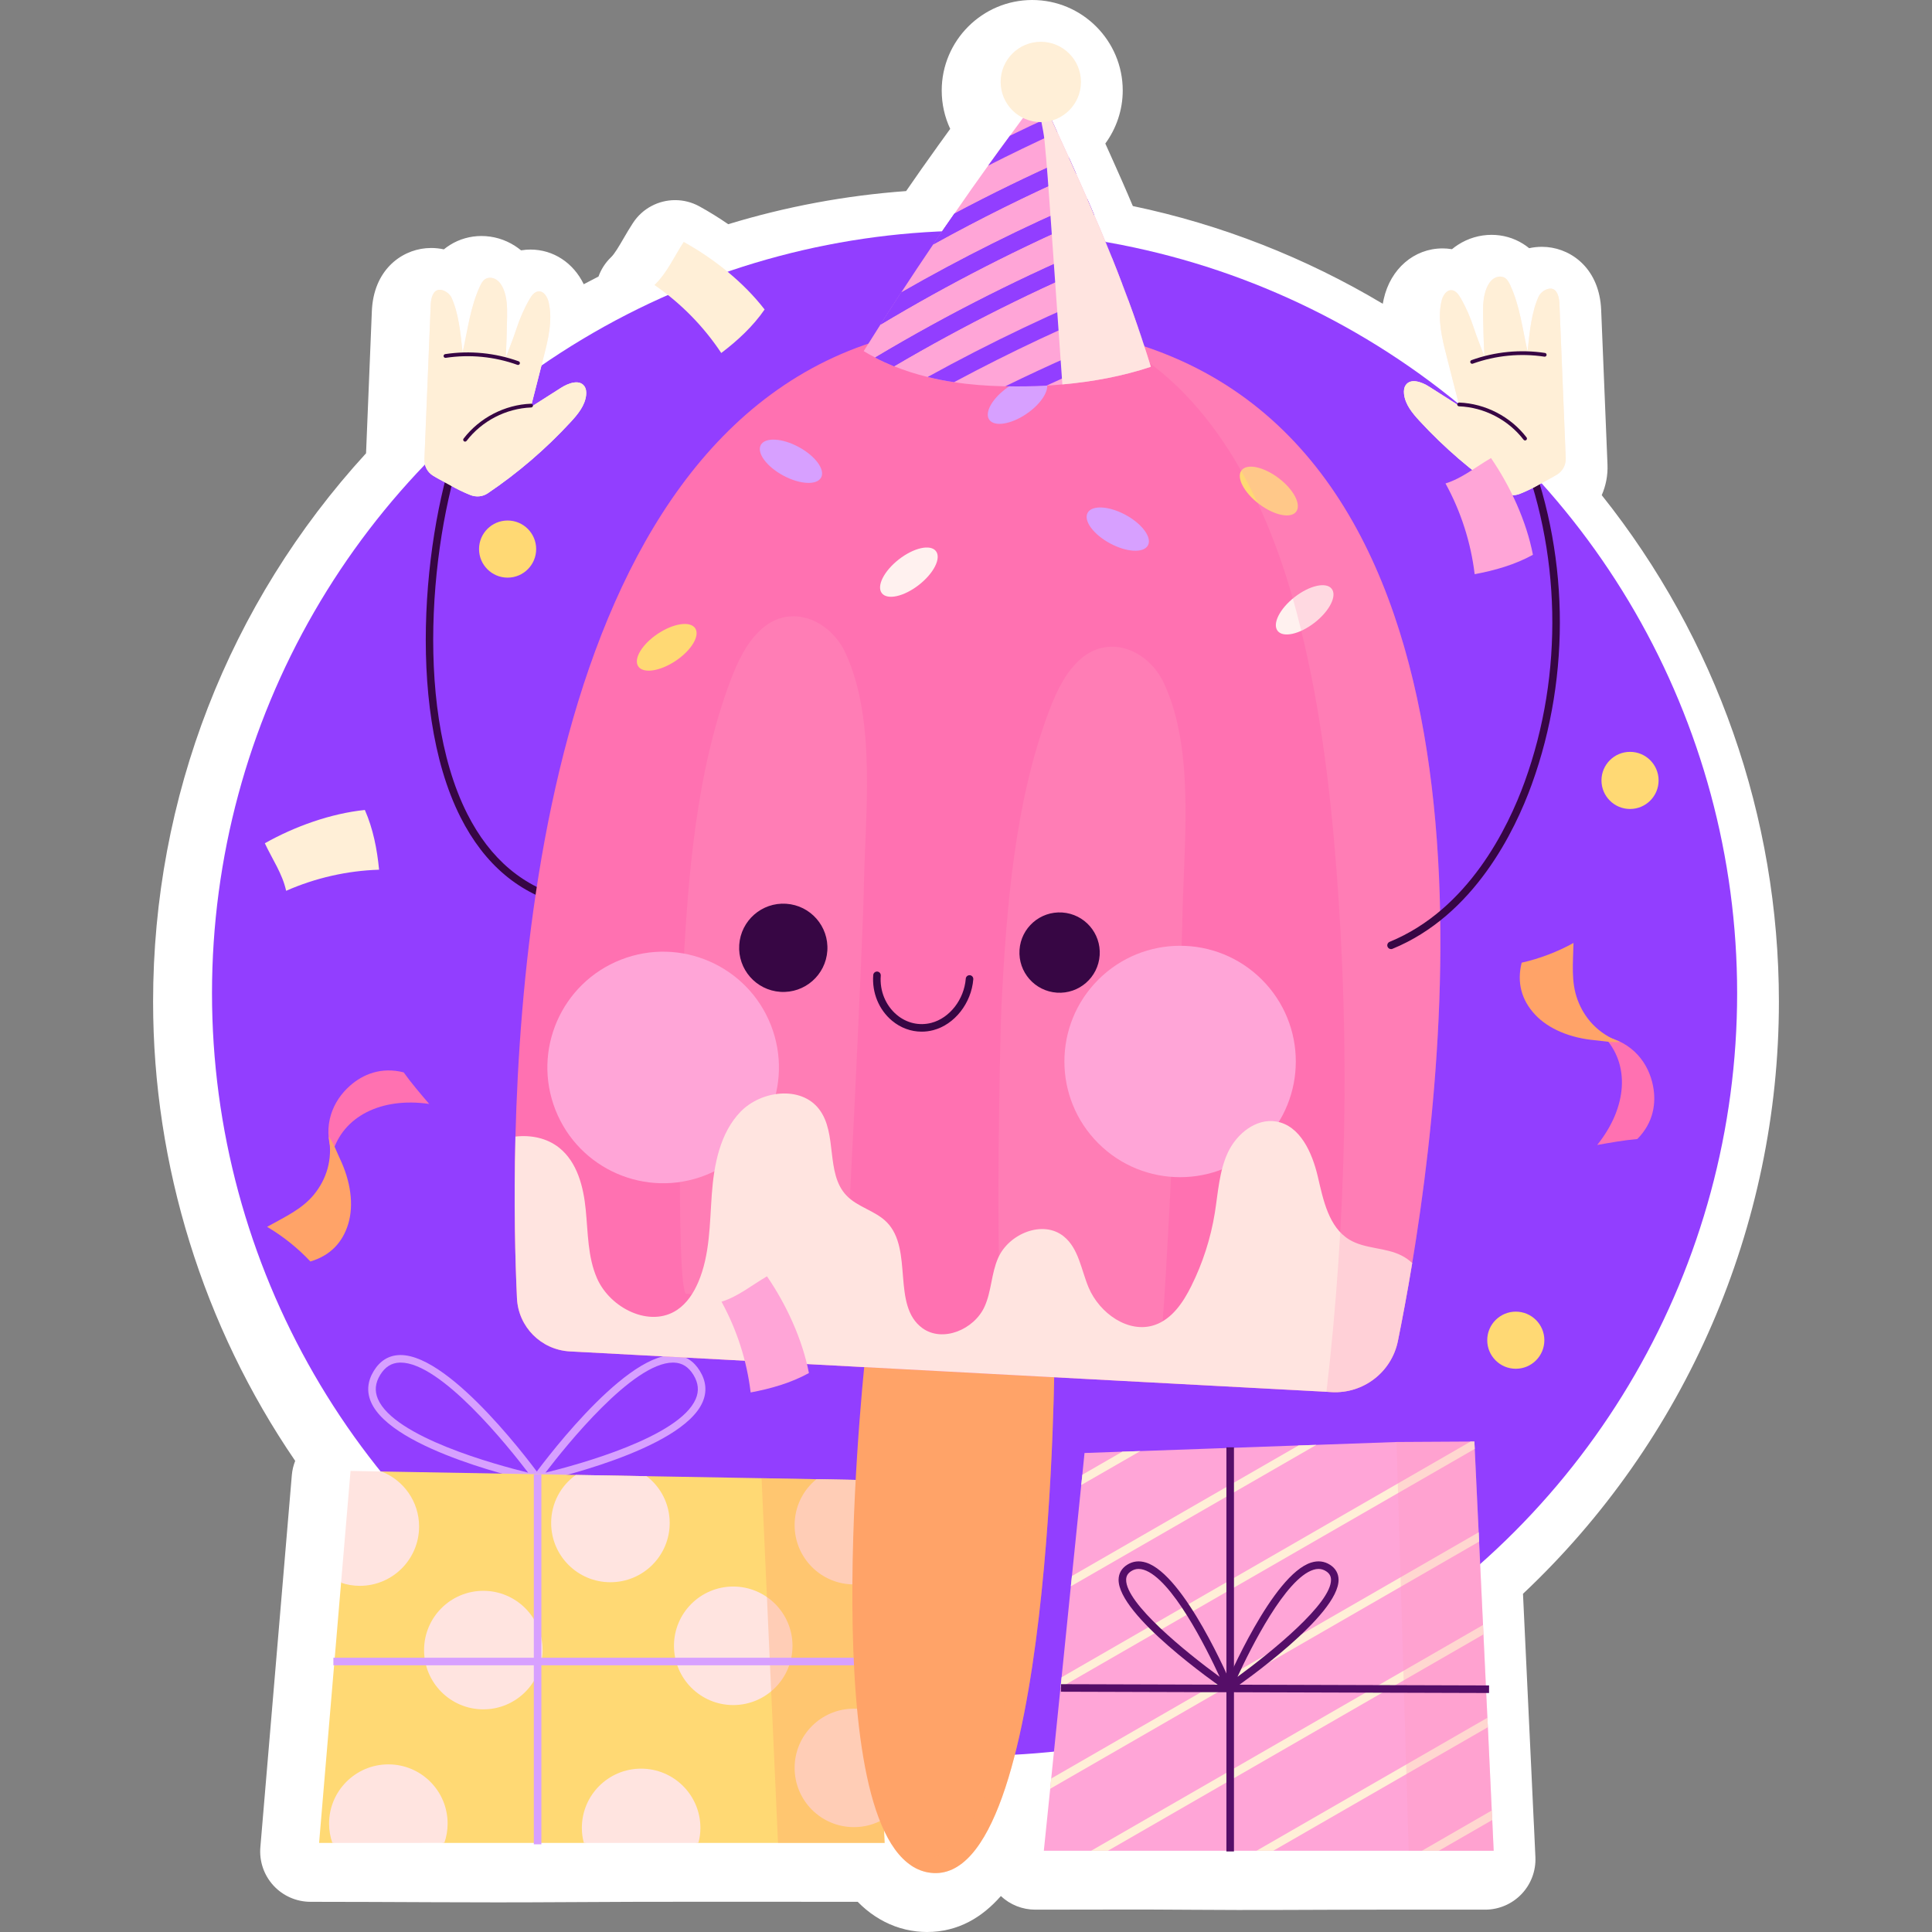
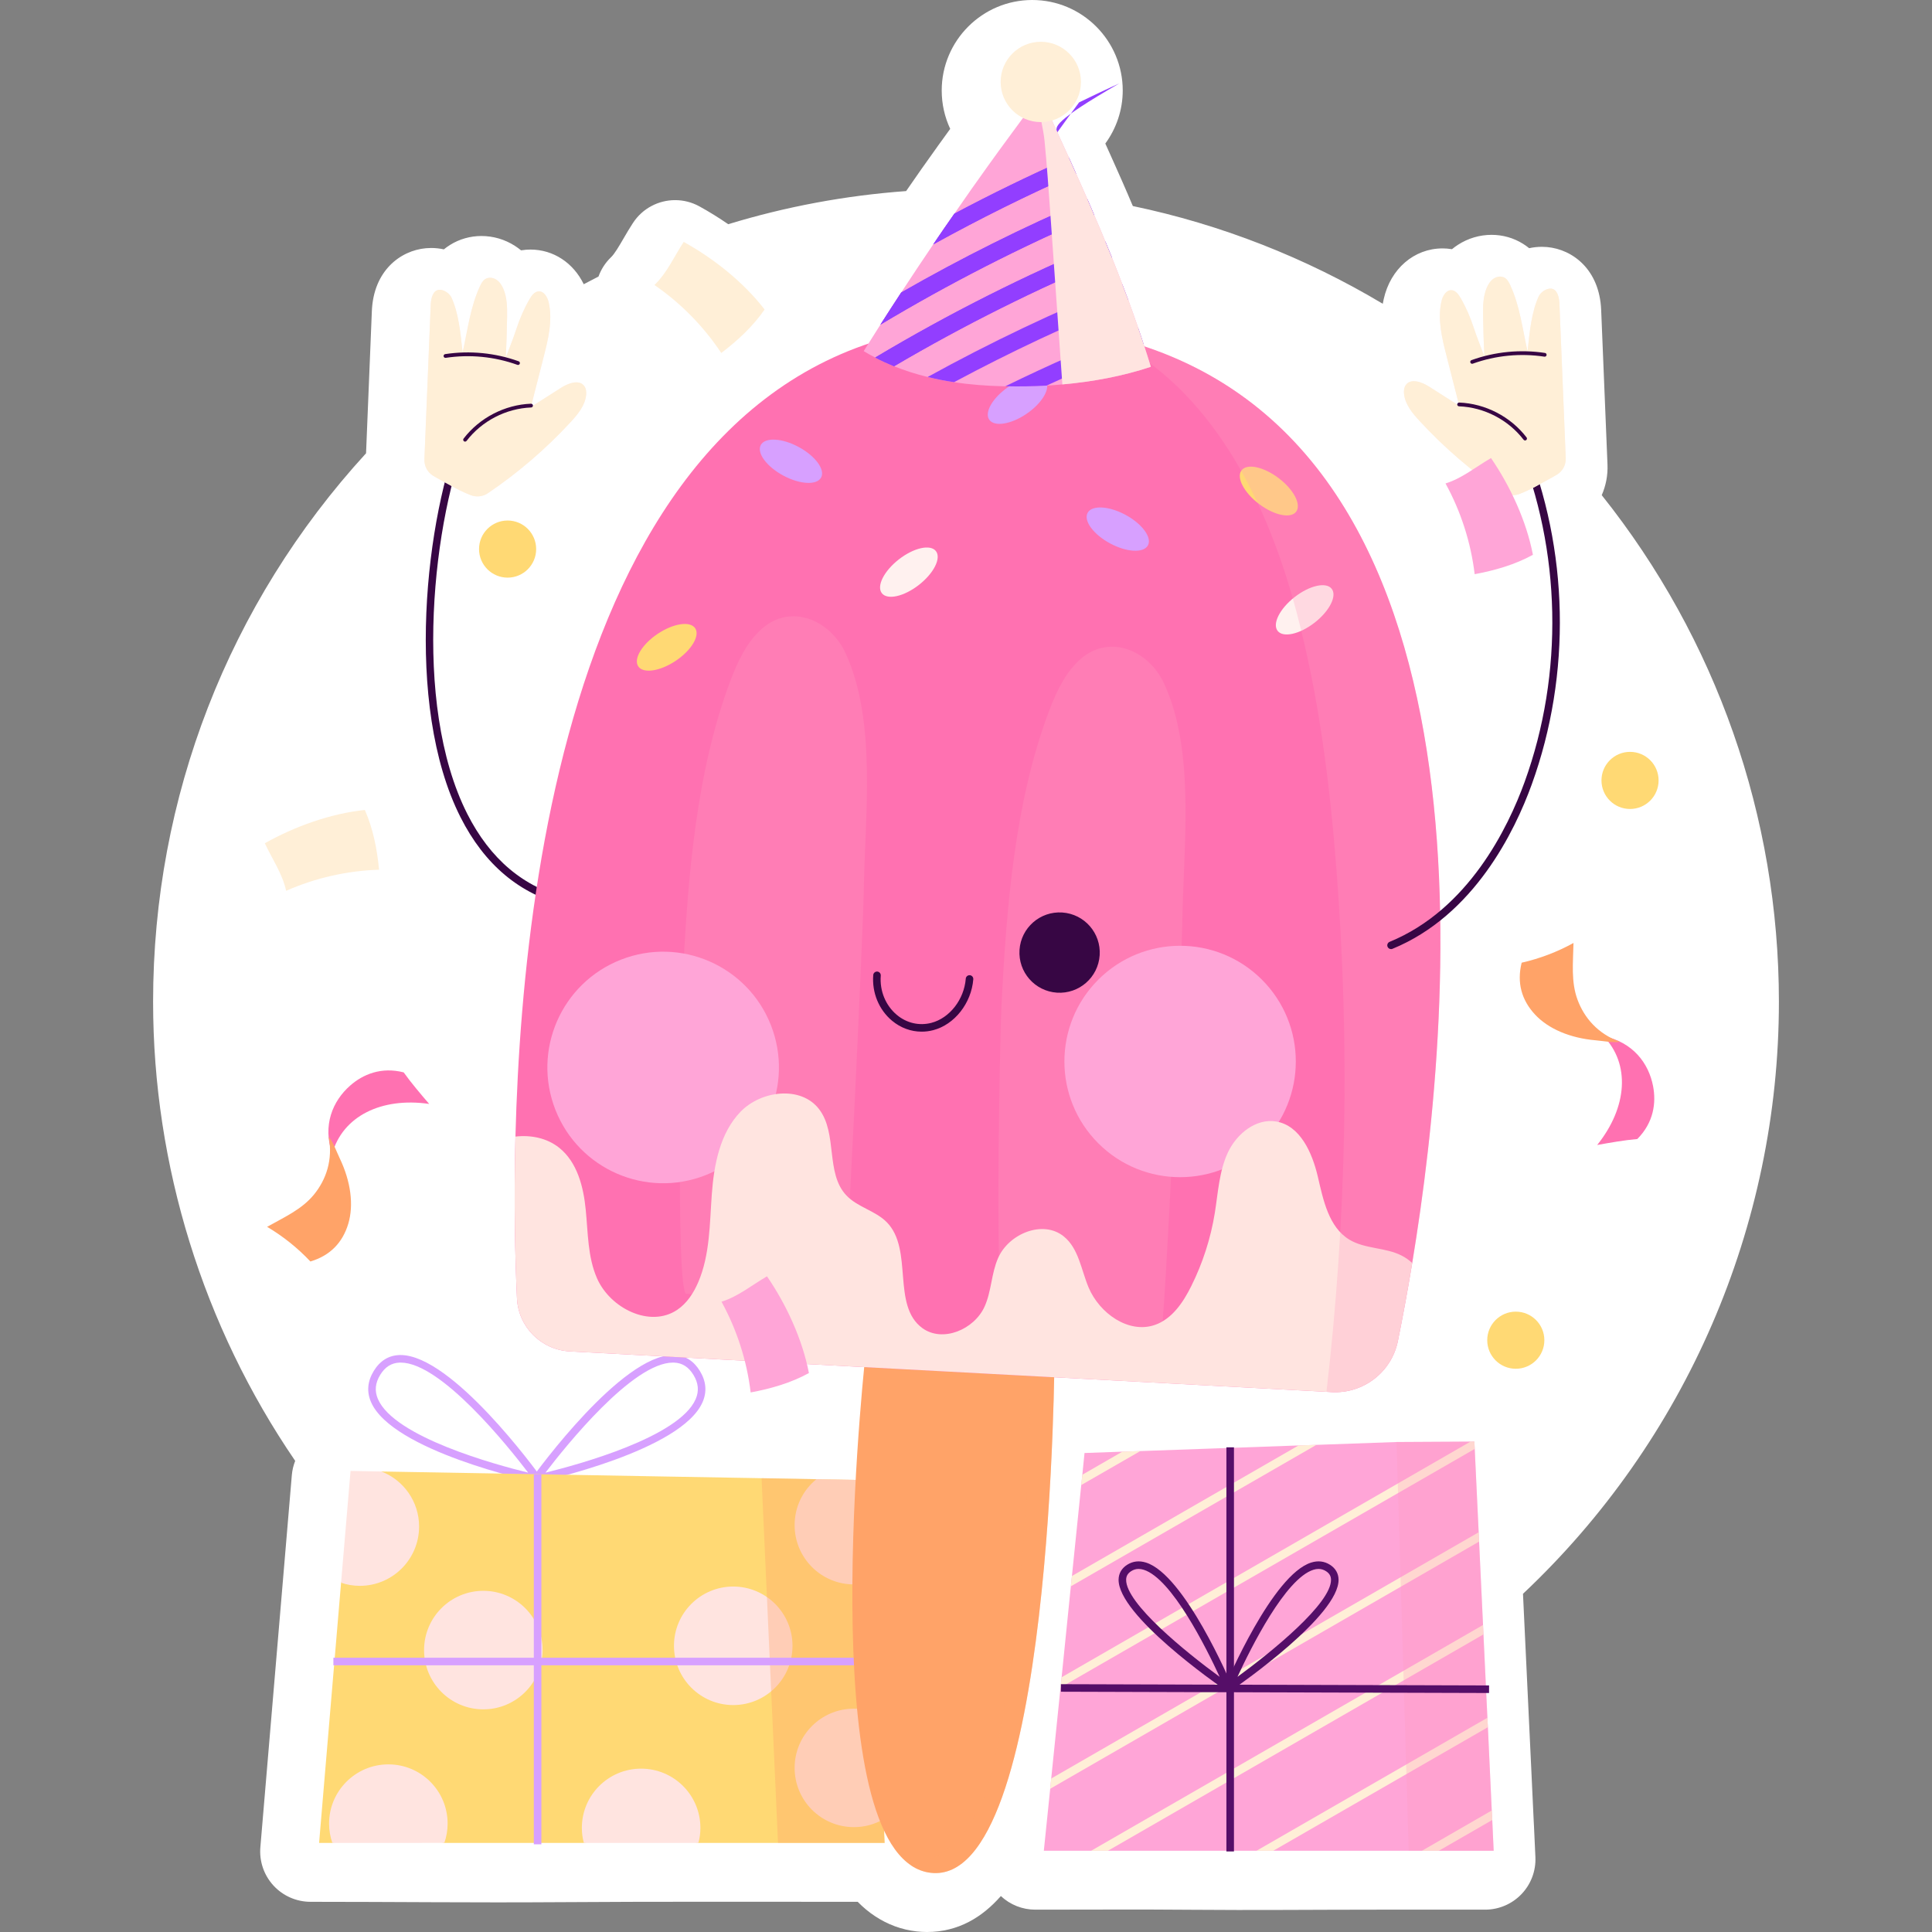
<svg xmlns="http://www.w3.org/2000/svg" version="1.1" id="Capa_1" x="0px" y="0px" viewBox="0 0 512 512" style="enable-background:new 0 0 512 512;" xml:space="preserve" width="512" height="512">
  <rect x="0" y="0" width="512" height="512" fill="#808080" stroke="none" />
  <g>
    <path style="fill:#FFFFFF;" d="M245.656,512c-0.921,0-1.856-0.054-2.781-0.161c-3.925-0.447-7.63-1.809-11.002-4.045   c-1.613-1.064-3.14-2.33-4.575-3.795c-26.648,0-53.298-0.081-79.943,0.101c-21.684,0.148-43.377-0.101-65.063-0.101   c-3.732,0-7.295-1.563-9.823-4.312c-2.525-2.749-3.784-6.431-3.47-10.151c2.777-32.868,5.559-65.721,8.338-98.589   c0.113-1.335,0.421-2.61,0.893-3.799c-24.383-35.651-37.658-78.256-37.658-121.672c0-54.144,20.001-105.546,56.437-145.355   l1.537-37.674c0.436-10.674,7.526-16.063,14.361-16.669c0.391-0.035,0.962-0.06,1.355-0.06c1.138,0,2.267,0.125,3.37,0.364   c0.504-0.413,1.057-0.811,1.661-1.187c2.453-1.532,5.332-2.352,8.298-2.352c3.137,0,6.203,0.902,8.863,2.609   c0.569,0.366,1.114,0.762,1.633,1.189c0.458-0.075,0.899-0.126,1.322-0.158c0.341-0.027,0.825-0.046,1.17-0.046   c6.112,0,11.39,3.554,14.122,9.186c1.298-0.693,2.601-1.371,3.913-2.037c0.688-1.918,1.817-3.677,3.326-5.121   c0.94-0.899,2.119-2.925,3.259-4.883c0.832-1.431,1.668-2.855,2.562-4.218c2.547-3.885,6.802-6.027,11.164-6.027   c2.182,0,4.388,0.534,6.423,1.653c2.614,1.438,5.167,3.02,7.64,4.73c15.297-4.67,31.101-7.615,47.149-8.783   c2.664-3.875,5.517-7.927,8.626-12.253c1.018-1.415,2.034-2.827,3.057-4.234c-1.461-3.115-2.252-6.569-2.252-10.169   C249.569,10.759,260.327,0,273.552,0c13.225,0,23.984,10.759,23.984,23.984c0,5.163-1.694,10.056-4.614,14.058   c0.091,0.203,0.182,0.406,0.274,0.61c0.612,1.324,1.262,2.778,1.911,4.256c0.74,1.627,1.524,3.412,2.312,5.205l1.455,3.346   c0.38,0.884,0.76,1.765,1.127,2.654c0.072,0.164,0.145,0.328,0.217,0.493c23.354,4.882,45.765,13.668,66.234,25.899   c0.074-0.414,0.156-0.831,0.25-1.248c1.793-8.028,8.06-13.426,15.592-13.426c0.341,0,0.823,0.018,1.164,0.044   c0.426,0.034,0.873,0.085,1.333,0.161c0.517-0.427,1.055-0.822,1.616-1.182c2.673-1.715,5.739-2.618,8.878-2.618   c2.964,0,5.843,0.82,8.324,2.369c0.595,0.37,1.138,0.763,1.635,1.17c1.103-0.239,2.23-0.364,3.368-0.364   c0.393,0,0.966,0.025,1.359,0.06c6.828,0.606,13.92,5.994,14.356,16.668l1.676,40.997c0.115,2.826-0.428,5.584-1.526,8.086   c30.365,38.061,46.953,85.254,46.953,134.255c0,59.43-24.637,116.241-67.821,156.894c0.746,15.844,1.506,31.684,2.246,47.521   c0.201,4.3,0.402,8.6,0.603,12.9l0.059,1.09l0.38,8.242c0.17,3.641-1.159,7.193-3.676,9.829c-2.519,2.636-6.003,4.128-9.649,4.128   c-9.369,0-18.738,0-28.106,0c-16.621,0-33.247,0.175-49.866,0.028c-13.342-0.118-26.69-0.028-40.033-0.028   c-0.403,0-0.806,0-1.209,0c-3.402,0-6.659-1.298-9.121-3.606C260.364,508.037,253.992,512,245.656,512z" />
    <g>
-       <circle style="fill:#923EFF;" cx="258.271" cy="263.206" r="202.089" />
      <g>
        <g>
          <path style="fill:#D7A0FF;" d="M142.416,392.865c-0.069,0-0.14-0.007-0.21-0.022c-1.563-0.335-38.346-8.366-43.896-21.313      c-1.172-2.734-0.922-5.499,0.742-8.217c1.644-2.685,3.919-4.101,6.761-4.208c0.111-0.004,0.225-0.007,0.337-0.007      c13.698,0,36.121,30.857,37.076,32.182c0.242,0.335,0.252,0.785,0.026,1.132C143.065,392.698,142.749,392.865,142.416,392.865z       M106.174,361.099c-0.096,0-0.19,0.002-0.286,0.005c-2.162,0.082-3.84,1.146-5.131,3.255c-1.324,2.162-1.524,4.25-0.609,6.384      c4.329,10.102,31.199,17.413,39.82,19.523C134.537,383.147,116.844,361.099,106.174,361.099z" />
          <path style="fill:#D7A0FF;" d="M142.108,392.865c-0.333,0-0.65-0.167-0.837-0.453c-0.226-0.347-0.216-0.797,0.026-1.132      c0.956-1.324,23.377-32.182,37.077-32.182c0.113,0,0.225,0.003,0.336,0.007c2.843,0.107,5.118,1.523,6.762,4.208      c1.664,2.718,1.914,5.482,0.741,8.217c-5.549,12.946-42.333,20.978-43.896,21.313      C142.249,392.858,142.178,392.865,142.108,392.865z M178.35,361.099c-10.672,0-28.362,22.048-33.795,29.167      c8.622-2.11,35.492-9.422,39.821-19.523c0.914-2.134,0.715-4.222-0.609-6.384c-1.291-2.108-2.969-3.173-5.132-3.255      C178.541,361.101,178.444,361.099,178.35,361.099z" />
        </g>
        <g>
          <g>
            <polygon style="fill:#FFD974;" points="234.439,488.387 185.006,488.387 170.14,485.387 154.73,488.387 117.566,488.387        103.788,483.387 88.107,488.387 84.563,488.387 90.388,419.441 98.395,397.184 101.06,389.959 152.619,390.871        171.362,391.205 201.822,391.738 216.363,392.005 229.881,392.249 231.148,419.108 232.816,454.236 234.15,482.073        234.15,482.095      " />
            <g>
              <path style="fill:#FFE4E0;" d="M111.065,404.545c0,8.693-7.048,15.719-15.719,15.719c-1.734,0-3.402-0.289-4.958-0.823        l2.512-29.637l8.16,0.156C106.907,392.205,111.065,397.897,111.065,404.545z" />
              <path style="fill:#FFE4E0;" d="M143.792,437.29c0,8.674-7.031,15.705-15.705,15.705c-8.674,0-15.705-7.032-15.705-15.705        c0-8.674,7.031-15.706,15.705-15.706C136.76,421.585,143.792,428.617,143.792,437.29z" />
-               <path style="fill:#FFE4E0;" d="M177.476,403.611c0,8.671-7.026,15.697-15.719,15.697c-8.671,0-15.697-7.026-15.697-15.697        c0-5.269,2.579-9.916,6.559-12.74l18.743,0.334C175.097,394.05,177.476,398.564,177.476,403.611z" />
              <circle style="fill:#FFE4E0;" cx="194.314" cy="436.155" r="15.705" />
              <path style="fill:#FFE4E0;" d="M231.148,419.108c-1.534,0.511-3.157,0.778-4.847,0.778c-8.693,0-15.719-7.026-15.719-15.719        c0-4.914,2.246-9.294,5.781-12.162l13.518,0.245L231.148,419.108z" />
              <path style="fill:#FFE4E0;" d="M234.15,482.073v0.022c-2.312,1.356-4.98,2.112-7.848,2.112        c-8.693,0-15.719-7.026-15.719-15.697c0-8.671,7.026-15.697,15.719-15.697c2.335,0,4.536,0.511,6.514,1.423L234.15,482.073z" />
              <path style="fill:#FFE4E0;" d="M185.614,484.407c0,1.379-0.178,2.712-0.534,3.98h-30.349c-0.356-1.267-0.534-2.601-0.534-3.98        c0-8.671,7.026-15.697,15.697-15.697C178.588,468.71,185.614,475.736,185.614,484.407z" />
              <path style="fill:#FFE4E0;" d="M118.624,483.273c0,1.801-0.311,3.513-0.867,5.114H88.075        c-0.556-1.601-0.867-3.313-0.867-5.114c0-8.671,7.048-15.697,15.719-15.697C111.598,467.577,118.624,474.602,118.624,483.273z        " />
            </g>
            <polygon style="opacity:0.35;fill:#FFA368;" points="234.439,488.387 206.18,488.387 201.822,391.738 229.881,392.249      " />
          </g>
          <rect x="141.467" y="390.742" style="fill:#D7A0FF;" width="2" height="98.017" />
          <rect x="88.35" y="439.318" style="fill:#D7A0FF;" width="144.565" height="2" />
        </g>
      </g>
      <g>
        <g>
          <path style="fill:#370644;" d="M150.11,239.954c-0.078,0-0.157-0.009-0.235-0.028c-12.118-2.924-21.485-10.783-27.84-23.362      c-15.084-29.855-9.24-80.076,0.567-103.377c0.215-0.51,0.802-0.746,1.31-0.534c0.509,0.215,0.748,0.801,0.534,1.31      c-9.66,22.953-15.441,72.376-0.625,101.7c6.079,12.03,15.002,19.54,26.524,22.32c0.537,0.129,0.867,0.669,0.738,1.206      C150.971,239.646,150.562,239.954,150.11,239.954z" />
          <g>
            <g>
              <path style="fill:#FFF1EF;" d="M119.377,128.628c1.693,0.976,3.457,1.831,5.271,2.557c1.518,0.607,3.25,0.463,4.605-0.452        c8.025-5.419,15.419-11.773,21.982-18.893c1.888-2.048,3.793-4.346,4.093-7.116c0.09-0.83,0.011-1.723-0.477-2.4        c-1.339-1.856-4.245-0.777-6.175,0.453c-2.805,1.787-5.61,3.573-8.415,5.36c0.204,0.104,0.424-0.27,0.481-0.493        c1.109-4.343,2.219-8.686,3.328-13.029c1.205-4.72,2.417-9.653,1.354-14.407c-0.322-1.438-1.245-3.107-2.714-2.994        c-1.109,0.085-1.855,1.174-2.4,2.117c-1.431,2.474-2.566,5.116-3.458,7.831c-0.878,2.673-1.832,4.982-2.831,7.65        c0.199-3.543,0.313-7.372,0.366-10.92c0.037-2.5-0.014-5.079-1.005-7.375c-0.408-0.945-0.995-1.849-1.861-2.406        c-0.865-0.556-2.048-0.698-2.921-0.153c-0.698,0.435-1.093,1.213-1.436,1.961c-2.532,5.513-3.202,11.406-4.571,17.52        c-0.525-5.032-1.066-10.534-2.961-14.593c-0.519-1.113-2.055-2.158-3.278-2.049c-1.642,0.146-2.14,2.278-2.208,3.924        l-1.675,40.998c-0.072,1.756,0.794,3.426,2.291,4.345C116.309,127.014,118.058,127.868,119.377,128.628z" />
              <path style="fill:#FFEFD7;" d="M119.377,128.628c1.693,0.976,3.457,1.831,5.271,2.557c1.518,0.607,3.25,0.463,4.605-0.452        c8.025-5.419,15.419-11.773,21.982-18.893c1.888-2.048,3.793-4.346,4.093-7.116c0.09-0.83,0.011-1.723-0.477-2.4        c-1.339-1.856-4.245-0.777-6.175,0.453c-2.805,1.787-5.61,3.573-8.415,5.36c0.204,0.104,0.424-0.27,0.481-0.493        c1.109-4.343,2.219-8.686,3.328-13.029c1.205-4.72,2.417-9.653,1.354-14.407c-0.322-1.438-1.245-3.107-2.714-2.994        c-1.109,0.085-1.855,1.174-2.4,2.117c-1.431,2.474-2.566,5.116-3.458,7.831c-0.878,2.673-1.832,4.982-2.831,7.65        c0.199-3.543,0.313-7.372,0.366-10.92c0.037-2.5-0.014-5.079-1.005-7.375c-0.408-0.945-0.995-1.849-1.861-2.406        c-0.865-0.556-2.048-0.698-2.921-0.153c-0.698,0.435-1.093,1.213-1.436,1.961c-2.532,5.513-3.202,11.406-4.571,17.52        c-0.525-5.032-1.066-10.534-2.961-14.593c-0.519-1.113-2.055-2.158-3.278-2.049c-1.642,0.146-2.14,2.278-2.208,3.924        l-1.675,40.998c-0.072,1.756,0.794,3.426,2.291,4.345C116.309,127.014,118.058,127.868,119.377,128.628z" />
            </g>
            <path style="fill:#370644;" d="M123.252,117.037c-0.106,0-0.213-0.033-0.304-0.104c-0.219-0.168-0.261-0.481-0.092-0.701       c4.234-5.518,10.912-8.975,17.861-9.246c0.278,0.008,0.509,0.204,0.519,0.48c0.011,0.276-0.204,0.509-0.48,0.52       c-6.656,0.26-13.051,3.57-17.107,8.855C123.551,116.97,123.402,117.037,123.252,117.037z" />
            <path style="fill:#370644;" d="M137.279,96.716c-0.056,0-0.113-0.01-0.169-0.029c-6.058-2.181-12.623-2.821-18.984-1.856       c-0.274,0.043-0.528-0.146-0.569-0.419c-0.042-0.273,0.146-0.528,0.419-0.569c6.525-0.992,13.259-0.334,19.474,1.903       c0.26,0.094,0.395,0.38,0.301,0.64C137.676,96.589,137.484,96.716,137.279,96.716z" />
          </g>
        </g>
        <g>
          <g>
            <g>
              <path style="fill:#FFA368;" d="M279.46,357.797c0,0-0.148,142.27-32.791,138.518c-1.865-0.212-3.582-0.869-5.151-1.908        c-25.754-16.978-11.934-137.522-11.934-137.522l43.643,0.806L279.46,357.797z" />
              <path style="opacity:0.35;fill:#FFA368;" d="M279.46,357.797c0,0-0.148,142.27-32.791,138.518        c-1.865-0.212-3.582-0.869-5.151-1.908c5.405-1.06,10.577-4.366,14.032-8.754c5.871-7.461,7.864-17.19,9.454-26.538        c5.448-32.282,8.139-65.052,8.012-97.779c-0.021-1.229-0.021-2.459,0.212-3.646L279.46,357.797z" />
            </g>
            <g>
              <path style="fill:#FF71B1;" d="M374.25,334.714c-1.336,8.118-2.671,15.113-3.794,20.667        c-1.675,8.245-9.136,13.99-17.529,13.545l-1.399-0.085l-200.496-10.704c-7.631-0.403-13.693-6.507-14.032-14.117        c-0.466-10.005-0.869-24.991-0.403-42.817c2.099-81.987,22.278-223.834,137.607-215.08c6.338,0.488,12.336,1.357,17.975,2.628        C398.266,112.132,385.844,264.745,374.25,334.714z" />
              <g>
                <path style="fill:#D7A0FF;" d="M277.145,100.963c1.341,1.961-0.927,5.845-5.065,8.677c-4.139,2.832-8.581,3.538-9.922,1.577         c-1.341-1.96,0.927-5.845,5.065-8.677C271.361,99.708,275.804,99.002,277.145,100.963z" />
                <path style="fill:#D7A0FF;" d="M304.213,144.528c-1.127,2.091-5.619,1.857-10.033-0.522         c-4.414-2.379-7.079-6.003-5.952-8.094c1.127-2.091,5.619-1.857,10.033,0.522         C302.675,138.813,305.34,142.437,304.213,144.528z" />
                <path style="fill:#D7A0FF;" d="M217.603,126.548c-1.127,2.091-5.619,1.857-10.033-0.522         c-4.414-2.379-7.079-6.003-5.952-8.094c1.127-2.091,5.619-1.857,10.033,0.522S218.73,124.457,217.603,126.548z" />
                <path style="fill:#FFD974;" d="M184.232,166.493c1.322,1.974-0.984,5.836-5.15,8.626c-4.166,2.791-8.616,3.453-9.937,1.479         c-1.322-1.974,0.984-5.835,5.15-8.626C178.461,165.182,182.91,164.52,184.232,166.493z" />
                <path style="fill:#FFD974;" d="M343.496,135.607c-1.433,1.895-5.837,0.978-9.836-2.047c-4-3.025-6.08-7.013-4.647-8.907         c1.433-1.895,5.837-0.978,9.836,2.047C342.848,129.724,344.929,133.712,343.496,135.607z" />
                <path style="fill:#FFF1EF;" d="M352.915,156.034c1.459,1.874-0.566,5.891-4.523,8.971c-3.957,3.08-8.348,4.058-9.807,2.184         c-1.459-1.874,0.566-5.891,4.523-8.971C347.065,155.137,351.456,154.159,352.915,156.034z" />
                <path style="fill:#FFF1EF;" d="M248.028,146.047c1.459,1.874-0.566,5.891-4.523,8.971c-3.957,3.08-8.348,4.058-9.807,2.184         c-1.459-1.874,0.566-5.891,4.523-8.971C242.178,145.15,246.569,144.172,248.028,146.047z" />
              </g>
              <g>
                <g>
                  <path style="opacity:0.28;fill:#FF9BBF;" d="M181.884,342.863c-2.948-0.199-1.286-77.318-0.913-84.549          c1.334-25.879,3.474-53.764,12.629-78.005c1.933-5.119,4.354-10.244,8.365-13.742c7.638-6.659,17.961-2.356,22.072,6.441          c8.44,18.057,5.125,43.692,4.876,63.168c-0.109,8.496-4.671,109.609-5.706,109.569          C209.496,345.21,195.578,343.785,181.884,342.863z" />
                  <path style="opacity:0.28;fill:#FF9BBF;" d="M266.309,350.922c-2.948-0.199-1.286-77.317-0.913-84.549          c1.334-25.879,3.474-53.764,12.629-78.005c1.933-5.119,4.354-10.244,8.365-13.742c7.638-6.658,17.961-2.356,22.072,6.441          c8.44,18.057,5.125,43.692,4.876,63.169c-0.109,8.496-4.671,109.609-5.706,109.569          C293.92,353.269,280.003,351.844,266.309,350.922z" />
                </g>
                <g>
                  <ellipse transform="matrix(0.931 -0.366 0.366 0.931 -91.321 83.963)" style="fill:#FFA5D7;" cx="175.703" cy="282.743" rx="30.667" ry="30.667" />
                  <ellipse transform="matrix(0.707 -0.707 0.707 0.707 -107.291 303.576)" style="fill:#FFA5D7;" cx="312.803" cy="281.3" rx="30.667" ry="30.667" />
                  <g>
-                     <path style="fill:#370644;" d="M219.252,251.954c-0.428,6.447-6.001,11.327-12.448,10.899           c-6.447-0.428-11.327-6.001-10.9-12.448s6.001-11.327,12.448-10.9C214.799,239.933,219.679,245.506,219.252,251.954z" />
                    <path style="fill:#370644;" d="M291.425,253.149c-0.389,5.867-5.46,10.307-11.327,9.918           c-5.866-0.389-10.306-5.46-9.917-11.327c0.389-5.867,5.46-10.307,11.326-9.918           C287.373,242.212,291.814,247.282,291.425,253.149z" />
                    <path style="fill:#370644;" d="M244.25,273.401c-2.826,0-5.581-1-7.862-2.909c-3.479-2.911-5.337-7.434-4.97-12.098           c0.044-0.551,0.522-0.952,1.076-0.919c0.55,0.044,0.961,0.525,0.918,1.075c-0.317,4.021,1.275,7.911,4.259,10.407           c2.606,2.181,5.945,2.95,9.159,2.108c4.837-1.264,8.668-6.188,9.109-11.709c0.043-0.551,0.522-0.958,1.076-0.917           c0.55,0.044,0.961,0.526,0.917,1.077c-0.506,6.341-4.963,12.012-10.597,13.484           C246.311,273.27,245.276,273.401,244.25,273.401z" />
                  </g>
                </g>
                <path style="fill:#FFE4E0;" d="M374.25,334.714c-1.336,8.118-2.671,15.113-3.794,20.667         c-1.675,8.245-9.136,13.99-17.529,13.545l-1.399-0.085l-200.496-10.704c-7.631-0.403-13.693-6.507-14.032-14.117         c-0.466-10.005-0.869-24.991-0.403-42.817c4.133-0.467,8.33,0.382,11.573,2.946c4.811,3.837,6.465,10.365,7.058,16.469         c0.615,6.126,0.509,12.464,2.968,18.102c3.476,7.991,14.074,13.269,21.281,8.394c2.586-1.738,4.345-4.473,5.575-7.334         c3.095-7.249,3.01-15.389,3.582-23.252c0.572-7.864,2.141-16.215,7.609-21.896c5.469-5.66,16.024-6.952,20.815-0.7         c4.96,6.444,1.653,16.957,7.228,22.85c2.946,3.137,7.694,4.048,10.725,7.122c7.122,7.249,1.208,22.066,9.432,28.064         c5.363,3.9,13.714,0.382,16.47-5.681c1.844-4.048,1.78-8.775,3.582-12.866c2.819-6.486,11.891-10.217,17.402-5.766         c3.964,3.179,4.621,8.839,6.592,13.545c2.883,6.825,10.577,12.336,17.572,9.92c4.557-1.59,7.503-5.977,9.644-10.301         c3.031-6.083,5.151-12.654,6.232-19.373c0.869-5.405,1.145-11.022,3.455-16.003c2.31-4.96,7.461-9.157,12.866-8.224         c6.338,1.123,9.475,8.267,10.958,14.519c1.463,6.274,2.883,13.46,8.394,16.788c4.154,2.501,9.538,2.013,13.841,4.218         C372.491,333.273,373.423,333.93,374.25,334.714z" />
              </g>
              <path style="opacity:0.28;fill:#FF9BBF;" d="M370.456,355.381c-1.675,8.245-9.136,13.99-17.529,13.545l-1.399-0.085        c5.342-45.869,6.211-92.268,2.65-138.306c-1.781-23.062-4.685-46.102-10.619-68.464c-7.461-28.085-21.26-56.636-46.59-70.881        c-1.569-0.89-3.158-1.696-4.79-2.438C410.538,114.845,381.372,301.818,370.456,355.381z" />
            </g>
          </g>
          <g>
            <g>
              <path style="fill:#FFA5D7;" d="M304.98,97.209c-7.546,2.501-15.473,3.964-23.443,4.663c-1.399,0.148-2.798,0.233-4.197,0.318        c-3.667,0.212-7.313,0.254-10.916,0.17h-0.636c-4.388-0.106-8.712-0.424-12.951-1.081c-2.374-0.339-4.706-0.805-6.995-1.378        c-3.031-0.742-5.999-1.675-8.903-2.84c-1.696-0.7-3.37-1.463-5.002-2.31c-1.039-0.53-2.056-1.102-3.052-1.696        c1.463-2.353,2.946-4.685,4.43-7.016c1.823-2.861,3.667-5.702,5.511-8.521c2.798-4.282,5.617-8.521,8.479-12.739        c1.844-2.734,3.709-5.447,5.617-8.161c2.925-4.26,5.914-8.5,8.945-12.718c1.908-2.649,3.815-5.299,5.766-7.927        c2.416-3.328,4.875-6.613,7.334-9.899c0.233-0.297,0.466-0.594,0.678-0.89c0.89,1.908,1.78,3.815,2.671,5.744        c0.636,1.378,1.272,2.755,1.887,4.133c1.039,2.247,2.077,4.515,3.095,6.783c0.636,1.378,1.25,2.755,1.865,4.154        c1.039,2.289,2.035,4.579,3.052,6.889c0.594,1.399,1.208,2.777,1.781,4.176c1.017,2.31,1.992,4.642,2.946,6.974        c0.572,1.399,1.145,2.798,1.717,4.197c0.954,2.374,1.886,4.748,2.777,7.122c0.551,1.42,1.081,2.84,1.611,4.26        c0.89,2.395,1.738,4.812,2.565,7.228c0.509,1.42,0.975,2.861,1.441,4.303C303.73,93.161,304.366,95.196,304.98,97.209z" />
              <g>
-                 <path style="fill:#923EFF;" d="M280.202,35.062c-6.189,2.819-12.315,5.765-18.335,8.839c1.908-2.649,3.815-5.299,5.766-7.927         c3.54-1.738,7.101-3.413,10.683-5.045C278.951,32.306,279.587,33.684,280.202,35.062z" />
+                 <path style="fill:#923EFF;" d="M280.202,35.062c1.908-2.649,3.815-5.299,5.766-7.927         c3.54-1.738,7.101-3.413,10.683-5.045C278.951,32.306,279.587,33.684,280.202,35.062z" />
                <path style="fill:#923EFF;" d="M285.162,45.999c-12.93,5.702-25.584,11.997-37.857,18.78         c1.844-2.734,3.709-5.447,5.617-8.161c9.92-5.278,20.052-10.195,30.375-14.774C283.932,43.222,284.547,44.6,285.162,45.999z" />
                <path style="fill:#923EFF;" d="M285.162,45.999c-12.93,5.702-25.584,11.997-37.857,18.78         c1.844-2.734,3.709-5.447,5.617-8.161c9.92-5.278,20.052-10.195,30.375-14.774C283.932,43.222,284.547,44.6,285.162,45.999z" />
                <path style="fill:#923EFF;" d="M289.995,57.064c-19.607,8.415-38.577,18.123-56.679,28.975         c1.823-2.861,3.667-5.702,5.511-8.521c15.876-9.115,32.388-17.36,49.388-24.63C288.807,54.287,289.422,55.665,289.995,57.064         z" />
                <path style="fill:#923EFF;" d="M289.995,57.064c-19.607,8.415-38.577,18.123-56.679,28.975         c1.823-2.861,3.667-5.702,5.511-8.521c15.876-9.115,32.388-17.36,49.388-24.63C288.807,54.287,289.422,55.665,289.995,57.064         z" />
                <path style="fill:#923EFF;" d="M294.658,68.234c-19.967,8.33-39.277,17.975-57.718,28.827c-1.696-0.7-3.37-1.463-5.002-2.31         c19.437-11.615,39.849-21.896,61.003-30.713C293.513,65.436,294.086,66.835,294.658,68.234z" />
                <path style="fill:#923EFF;" d="M294.658,68.234c-19.967,8.33-39.277,17.975-57.718,28.827c-1.696-0.7-3.37-1.463-5.002-2.31         c19.437-11.615,39.849-21.896,61.003-30.713C293.513,65.436,294.086,66.835,294.658,68.234z" />
                <path style="fill:#923EFF;" d="M299.045,79.616c-15.834,6.401-31.264,13.65-46.208,21.663         c-2.374-0.339-4.706-0.805-6.995-1.378c16.597-9.157,33.851-17.36,51.592-24.545         C297.986,76.776,298.516,78.196,299.045,79.616z" />
                <path style="fill:#923EFF;" d="M303.051,91.147c-8.69,3.434-17.275,7.122-25.711,11.043         c-3.667,0.212-7.313,0.254-10.916,0.17c11.488-5.617,23.231-10.81,35.186-15.516         C302.119,88.264,302.585,89.706,303.051,91.147z" />
              </g>
              <path style="fill:#FFE4E0;" d="M304.98,97.209c-7.546,2.501-15.473,3.964-23.443,4.663c-1.06-15.049-2.12-30.099-3.179-45.148        c-0.467-6.486-0.912-12.972-1.547-19.437c-0.297-3.137-1.484-7.419-1.844-11.213c0.233-0.297,0.466-0.594,0.678-0.89        c0.89,1.908,1.78,3.815,2.671,5.744c0.636,1.378,1.272,2.755,1.887,4.133c1.039,2.247,2.077,4.515,3.095,6.783        c0.636,1.378,1.25,2.755,1.865,4.154c1.039,2.289,2.035,4.579,3.052,6.889c0.594,1.399,1.208,2.777,1.781,4.176        c1.017,2.31,1.992,4.642,2.946,6.974c0.572,1.399,1.145,2.798,1.717,4.197c0.954,2.374,1.886,4.748,2.777,7.122        c0.551,1.42,1.081,2.84,1.611,4.26c0.89,2.395,1.738,4.812,2.565,7.228c0.509,1.42,0.975,2.861,1.441,4.303        C303.73,93.161,304.366,95.196,304.98,97.209z" />
            </g>
            <circle style="fill:#FFEFD7;" cx="275.822" cy="21.713" r="10.643" />
          </g>
        </g>
        <g>
          <path style="fill:#370644;" d="M368.645,251.522c-0.394,0-0.767-0.233-0.926-0.62c-0.209-0.512,0.035-1.096,0.546-1.305      c20.88-8.565,31.388-30.249,35.792-42.412c10.39-28.687,9.702-61.327-1.886-89.552c-0.209-0.511,0.035-1.095,0.545-1.305      c0.512-0.212,1.095,0.034,1.305,0.545c11.774,28.679,12.473,61.844,1.916,90.993c-4.518,12.474-15.321,34.724-36.915,43.58      C368.899,251.499,368.771,251.522,368.645,251.522z" />
          <g>
            <g>
              <path style="fill:#FFF1EF;" d="M408.036,128.319c-1.693,0.976-3.457,1.831-5.271,2.557c-1.518,0.607-3.25,0.463-4.605-0.452        c-8.025-5.419-15.419-11.773-21.982-18.893c-1.888-2.048-3.793-4.346-4.093-7.116c-0.09-0.83-0.011-1.723,0.477-2.4        c1.339-1.856,4.245-0.777,6.175,0.453c2.805,1.786,5.61,3.573,8.414,5.359c-0.204,0.104-0.424-0.27-0.481-0.493        c-1.109-4.343-2.219-8.686-3.328-13.029c-1.205-4.72-2.417-9.654-1.354-14.408c0.322-1.438,1.245-3.107,2.714-2.994        c1.109,0.086,1.855,1.174,2.4,2.117c1.431,2.474,2.566,5.116,3.458,7.831c0.878,2.673,1.832,4.982,2.831,7.65        c-0.199-3.543-0.313-7.372-0.366-10.92c-0.037-2.5,0.014-5.079,1.005-7.375c0.408-0.945,0.995-1.849,1.861-2.406        c0.866-0.556,2.048-0.698,2.921-0.153c0.698,0.435,1.093,1.213,1.436,1.961c2.532,5.513,3.202,11.406,4.57,17.52        c0.525-5.032,1.067-10.534,2.961-14.593c0.519-1.112,2.055-2.157,3.278-2.049c1.642,0.146,2.14,2.278,2.208,3.925        l1.676,40.998c0.072,1.756-0.794,3.426-2.291,4.345C411.104,126.705,409.355,127.559,408.036,128.319z" />
              <path style="fill:#FFEFD7;" d="M408.036,128.319c-1.693,0.976-3.457,1.831-5.271,2.557c-1.518,0.607-3.25,0.463-4.605-0.452        c-8.025-5.419-15.419-11.773-21.982-18.893c-1.888-2.048-3.793-4.346-4.093-7.116c-0.09-0.83-0.011-1.723,0.477-2.4        c1.339-1.856,4.245-0.777,6.175,0.453c2.805,1.786,5.61,3.573,8.414,5.359c-0.204,0.104-0.424-0.27-0.481-0.493        c-1.109-4.343-2.219-8.686-3.328-13.029c-1.205-4.72-2.417-9.654-1.354-14.408c0.322-1.438,1.245-3.107,2.714-2.994        c1.109,0.086,1.855,1.174,2.4,2.117c1.431,2.474,2.566,5.116,3.458,7.831c0.878,2.673,1.832,4.982,2.831,7.65        c-0.199-3.543-0.313-7.372-0.366-10.92c-0.037-2.5,0.014-5.079,1.005-7.375c0.408-0.945,0.995-1.849,1.861-2.406        c0.866-0.556,2.048-0.698,2.921-0.153c0.698,0.435,1.093,1.213,1.436,1.961c2.532,5.513,3.202,11.406,4.57,17.52        c0.525-5.032,1.067-10.534,2.961-14.593c0.519-1.112,2.055-2.157,3.278-2.049c1.642,0.146,2.14,2.278,2.208,3.925        l1.676,40.998c0.072,1.756-0.794,3.426-2.291,4.345C411.104,126.705,409.355,127.559,408.036,128.319z" />
            </g>
            <path style="fill:#370644;" d="M404.161,116.728c-0.15,0-0.299-0.067-0.397-0.195c-4.055-5.284-10.45-8.595-17.107-8.854       c-0.276-0.011-0.491-0.243-0.48-0.52s0.257-0.477,0.519-0.48c6.95,0.272,13.627,3.729,17.861,9.245       c0.168,0.22,0.127,0.533-0.092,0.701C404.374,116.694,404.267,116.728,404.161,116.728z" />
            <path style="fill:#370644;" d="M390.133,96.406c-0.205,0-0.397-0.127-0.47-0.331c-0.094-0.26,0.041-0.546,0.301-0.64       c6.214-2.235,12.949-2.896,19.474-1.902c0.273,0.041,0.46,0.296,0.419,0.569c-0.042,0.272-0.297,0.461-0.569,0.419       c-6.364-0.966-12.929-0.326-18.985,1.855C390.247,96.396,390.189,96.406,390.133,96.406z" />
          </g>
        </g>
      </g>
      <g>
        <g>
          <polygon style="fill:#FFA5D7;" points="395.841,490.47 276.625,490.47 278.315,474.04 278.582,471.327 281.05,447.204       281.339,444.491 283.784,420.39 284.073,417.655 286.542,393.554 286.831,390.82 287.408,385.061 297.436,384.705       302.194,384.55 344.126,383.06 348.862,382.904 370.095,382.148 389.705,382.037 390.728,382.037 390.817,383.972       391.862,406.072 391.973,408.539 393.018,430.64 393.129,433.13 394.174,455.23 394.307,457.72 395.33,479.798 395.463,482.31           " />
          <g>
            <polygon style="fill:#FFEFD7;" points="302.194,384.55 286.542,393.554 286.831,390.82 297.436,384.705      " />
            <polygon style="fill:#FFEFD7;" points="348.862,382.904 283.784,420.39 284.073,417.655 344.126,383.06      " />
            <polygon style="fill:#FFEFD7;" points="390.817,383.972 281.05,447.204 281.339,444.491 389.705,382.037 390.728,382.037             " />
            <polygon style="fill:#FFEFD7;" points="391.973,408.539 278.315,474.04 278.582,471.327 391.862,406.072      " />
            <polygon style="fill:#FFEFD7;" points="393.129,433.13 293.612,490.47 289.165,490.47 393.018,430.64      " />
            <polygon style="fill:#FFEFD7;" points="394.307,457.72 337.434,490.47 332.987,490.47 394.174,455.23      " />
            <polygon style="fill:#FFEFD7;" points="395.463,482.31 381.301,490.47 376.832,490.47 395.33,479.798      " />
          </g>
          <polygon style="opacity:0.28;fill:#FF9BBF;" points="395.841,490.47 373.319,490.47 370.095,382.148 390.728,382.037     " />
        </g>
        <g>
          <rect x="325.012" y="383.552" style="fill:#550E68;" width="2" height="107.099" />
          <rect x="336.78" y="390.626" transform="matrix(0.003 -1 1 0.003 -110.482 783.934)" style="fill:#550E68;" width="2" height="113.461" />
        </g>
        <path style="fill:#550E68;" d="M325.634,448.319c-0.198,0-0.396-0.059-0.568-0.177c-2.948-2.034-28.795-20.142-28.628-29.549     c0.029-1.629,0.811-2.979,2.261-3.906c1.499-0.957,3.173-1.16,4.979-0.598c10.254,3.188,22.367,31.631,22.877,32.841     c0.173,0.409,0.055,0.884-0.29,1.164C326.082,448.244,325.858,448.319,325.634,448.319z M301.746,415.782     c-0.701,0-1.353,0.196-1.97,0.591c-0.896,0.572-1.321,1.289-1.338,2.256c-0.111,6.279,15.805,19.202,24.786,25.75     c-3.538-7.665-12.707-26.069-20.14-28.379C302.617,415.854,302.172,415.782,301.746,415.782z" />
        <path style="fill:#550E68;" d="M325.537,448.319c-0.224,0-0.448-0.075-0.631-0.225c-0.345-0.28-0.463-0.755-0.29-1.164     c0.511-1.21,12.623-29.653,22.877-32.841c1.805-0.563,3.48-0.359,4.979,0.598c1.45,0.927,2.232,2.277,2.261,3.906     c0.167,9.407-25.68,27.515-28.628,29.549C325.933,448.261,325.735,448.319,325.537,448.319z M349.424,415.782     c-0.427,0-0.872,0.072-1.338,0.218c-7.433,2.31-16.602,20.714-20.14,28.379c8.981-6.548,24.897-19.471,24.786-25.75     c-0.018-0.967-0.442-1.684-1.338-2.256C350.777,415.979,350.125,415.782,349.424,415.782z" />
      </g>
      <g>
        <path style="fill:#FFEFD7;" d="M96.69,214.65c2.194,4.981,3.248,10.413,3.769,15.831c-8.467,0.268-16.88,2.178-24.632,5.593     c-0.953-4.474-3.707-8.454-5.643-12.598C78.081,219.016,87.669,215.578,96.69,214.65z" />
        <path style="fill:#FFEFD7;" d="M202.627,82.019c-3.084,4.484-7.151,8.237-11.486,11.528     c-4.679-7.062-10.726-13.215-17.706-18.015c3.305-3.162,5.243-7.597,7.751-11.423C189.131,68.482,197.096,74.832,202.627,82.019z     " />
        <path style="fill:#FFA5D7;" d="M406.242,147.025c-4.77,2.621-10.089,4.147-15.44,5.141c-1.008-8.411-3.647-16.624-7.727-24.048     c4.373-1.341,8.097-4.432,12.056-6.724C400.265,128.868,404.529,138.119,406.242,147.025z" />
        <path style="fill:#FFA5D7;" d="M214.371,363.872c-4.77,2.621-10.089,4.147-15.44,5.141c-1.008-8.411-3.647-16.624-7.727-24.048     c4.373-1.341,8.097-4.432,12.056-6.724C208.394,345.716,212.658,354.967,214.371,363.872z" />
        <g>
          <path style="fill:#FF71B1;" d="M424.918,274.574c7.84,1.608,12,7.201,13.165,13.267c0.851,4.43,0.161,9.643-4.176,14.01      c-3.376,0.294-7.219,0.967-10.637,1.583C431.315,293.399,432.07,281.959,424.918,274.574z" />
          <path style="fill:#FFA368;" d="M429.295,276.093c-5.86-2.128-9.46-6.371-11.228-11.142c-1.768-4.771-1.178-9.764-1.076-15.056      c-4.253,2.358-8.974,4.156-13.735,5.228c-1.321,5.327-0.004,9.916,3.523,13.723c3.528,3.807,9.32,6.269,16.113,6.849      C424.847,275.862,427.199,276.356,429.295,276.093z" />
        </g>
        <g>
          <path style="fill:#FF71B1;" d="M88.032,305.774c-2.592-7.572,0.118-13.994,4.755-18.076c3.386-2.98,8.229-5.03,14.192-3.508      c1.966,2.76,4.496,5.731,6.76,8.363C101.011,290.711,90.769,295.864,88.032,305.774z" />
          <path style="fill:#FFA368;" d="M87.122,301.231c1.138,6.129-0.692,11.384-3.907,15.328c-3.215,3.944-7.817,5.968-12.43,8.565      c4.189,2.468,8.133,5.625,11.473,9.184c5.261-1.564,8.548-5.026,10.039-9.998c1.492-4.971,0.675-11.212-2.272-17.36      C89.179,305.182,88.412,302.904,87.122,301.231z" />
        </g>
        <path style="fill:#FFD974;" d="M439.545,206.819c0,4.18-3.389,7.569-7.569,7.569c-4.18,0-7.569-3.389-7.569-7.569     c0-4.18,3.389-7.569,7.569-7.569C436.156,199.25,439.545,202.638,439.545,206.819z" />
        <path style="fill:#FFD974;" d="M409.27,355.168c0,4.18-3.389,7.569-7.569,7.569c-4.18,0-7.569-3.389-7.569-7.569     s3.389-7.569,7.569-7.569C405.881,347.599,409.27,350.988,409.27,355.168z" />
        <path style="fill:#FFD974;" d="M142.089,145.511c0,4.18-3.389,7.569-7.569,7.569s-7.569-3.389-7.569-7.569     s3.389-7.569,7.569-7.569S142.089,141.33,142.089,145.511z" />
      </g>
    </g>
  </g>
</svg>